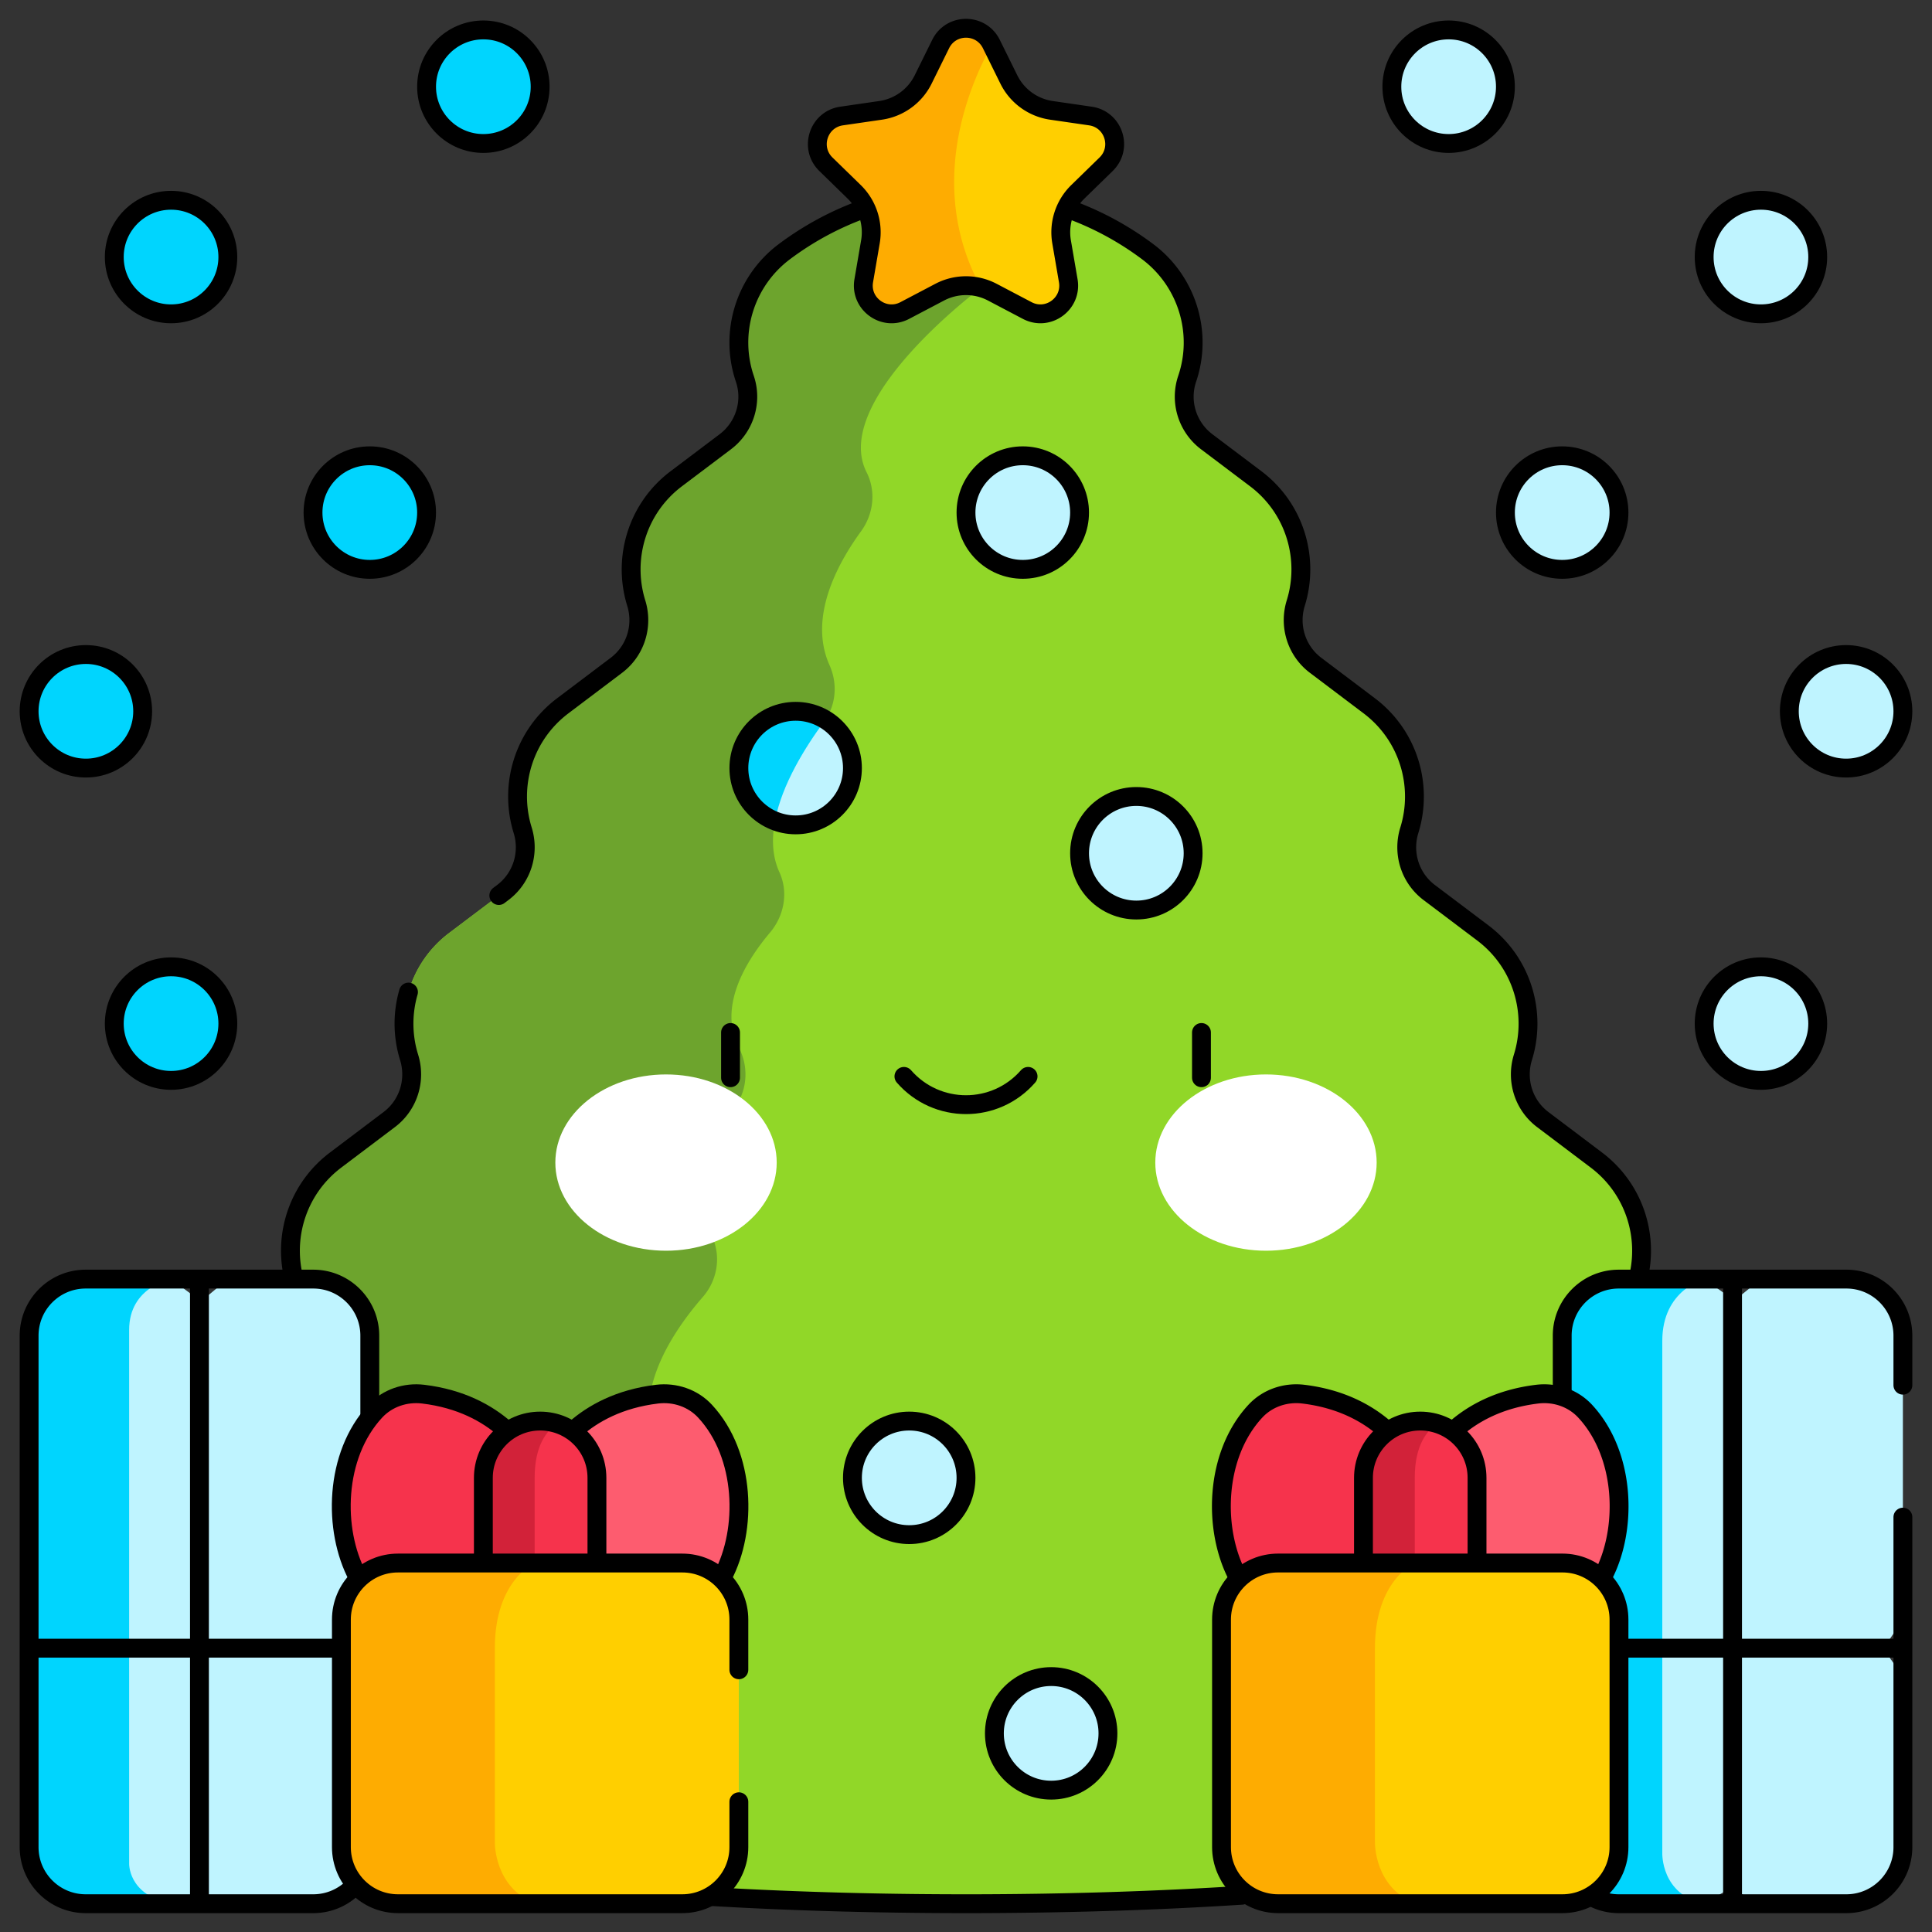
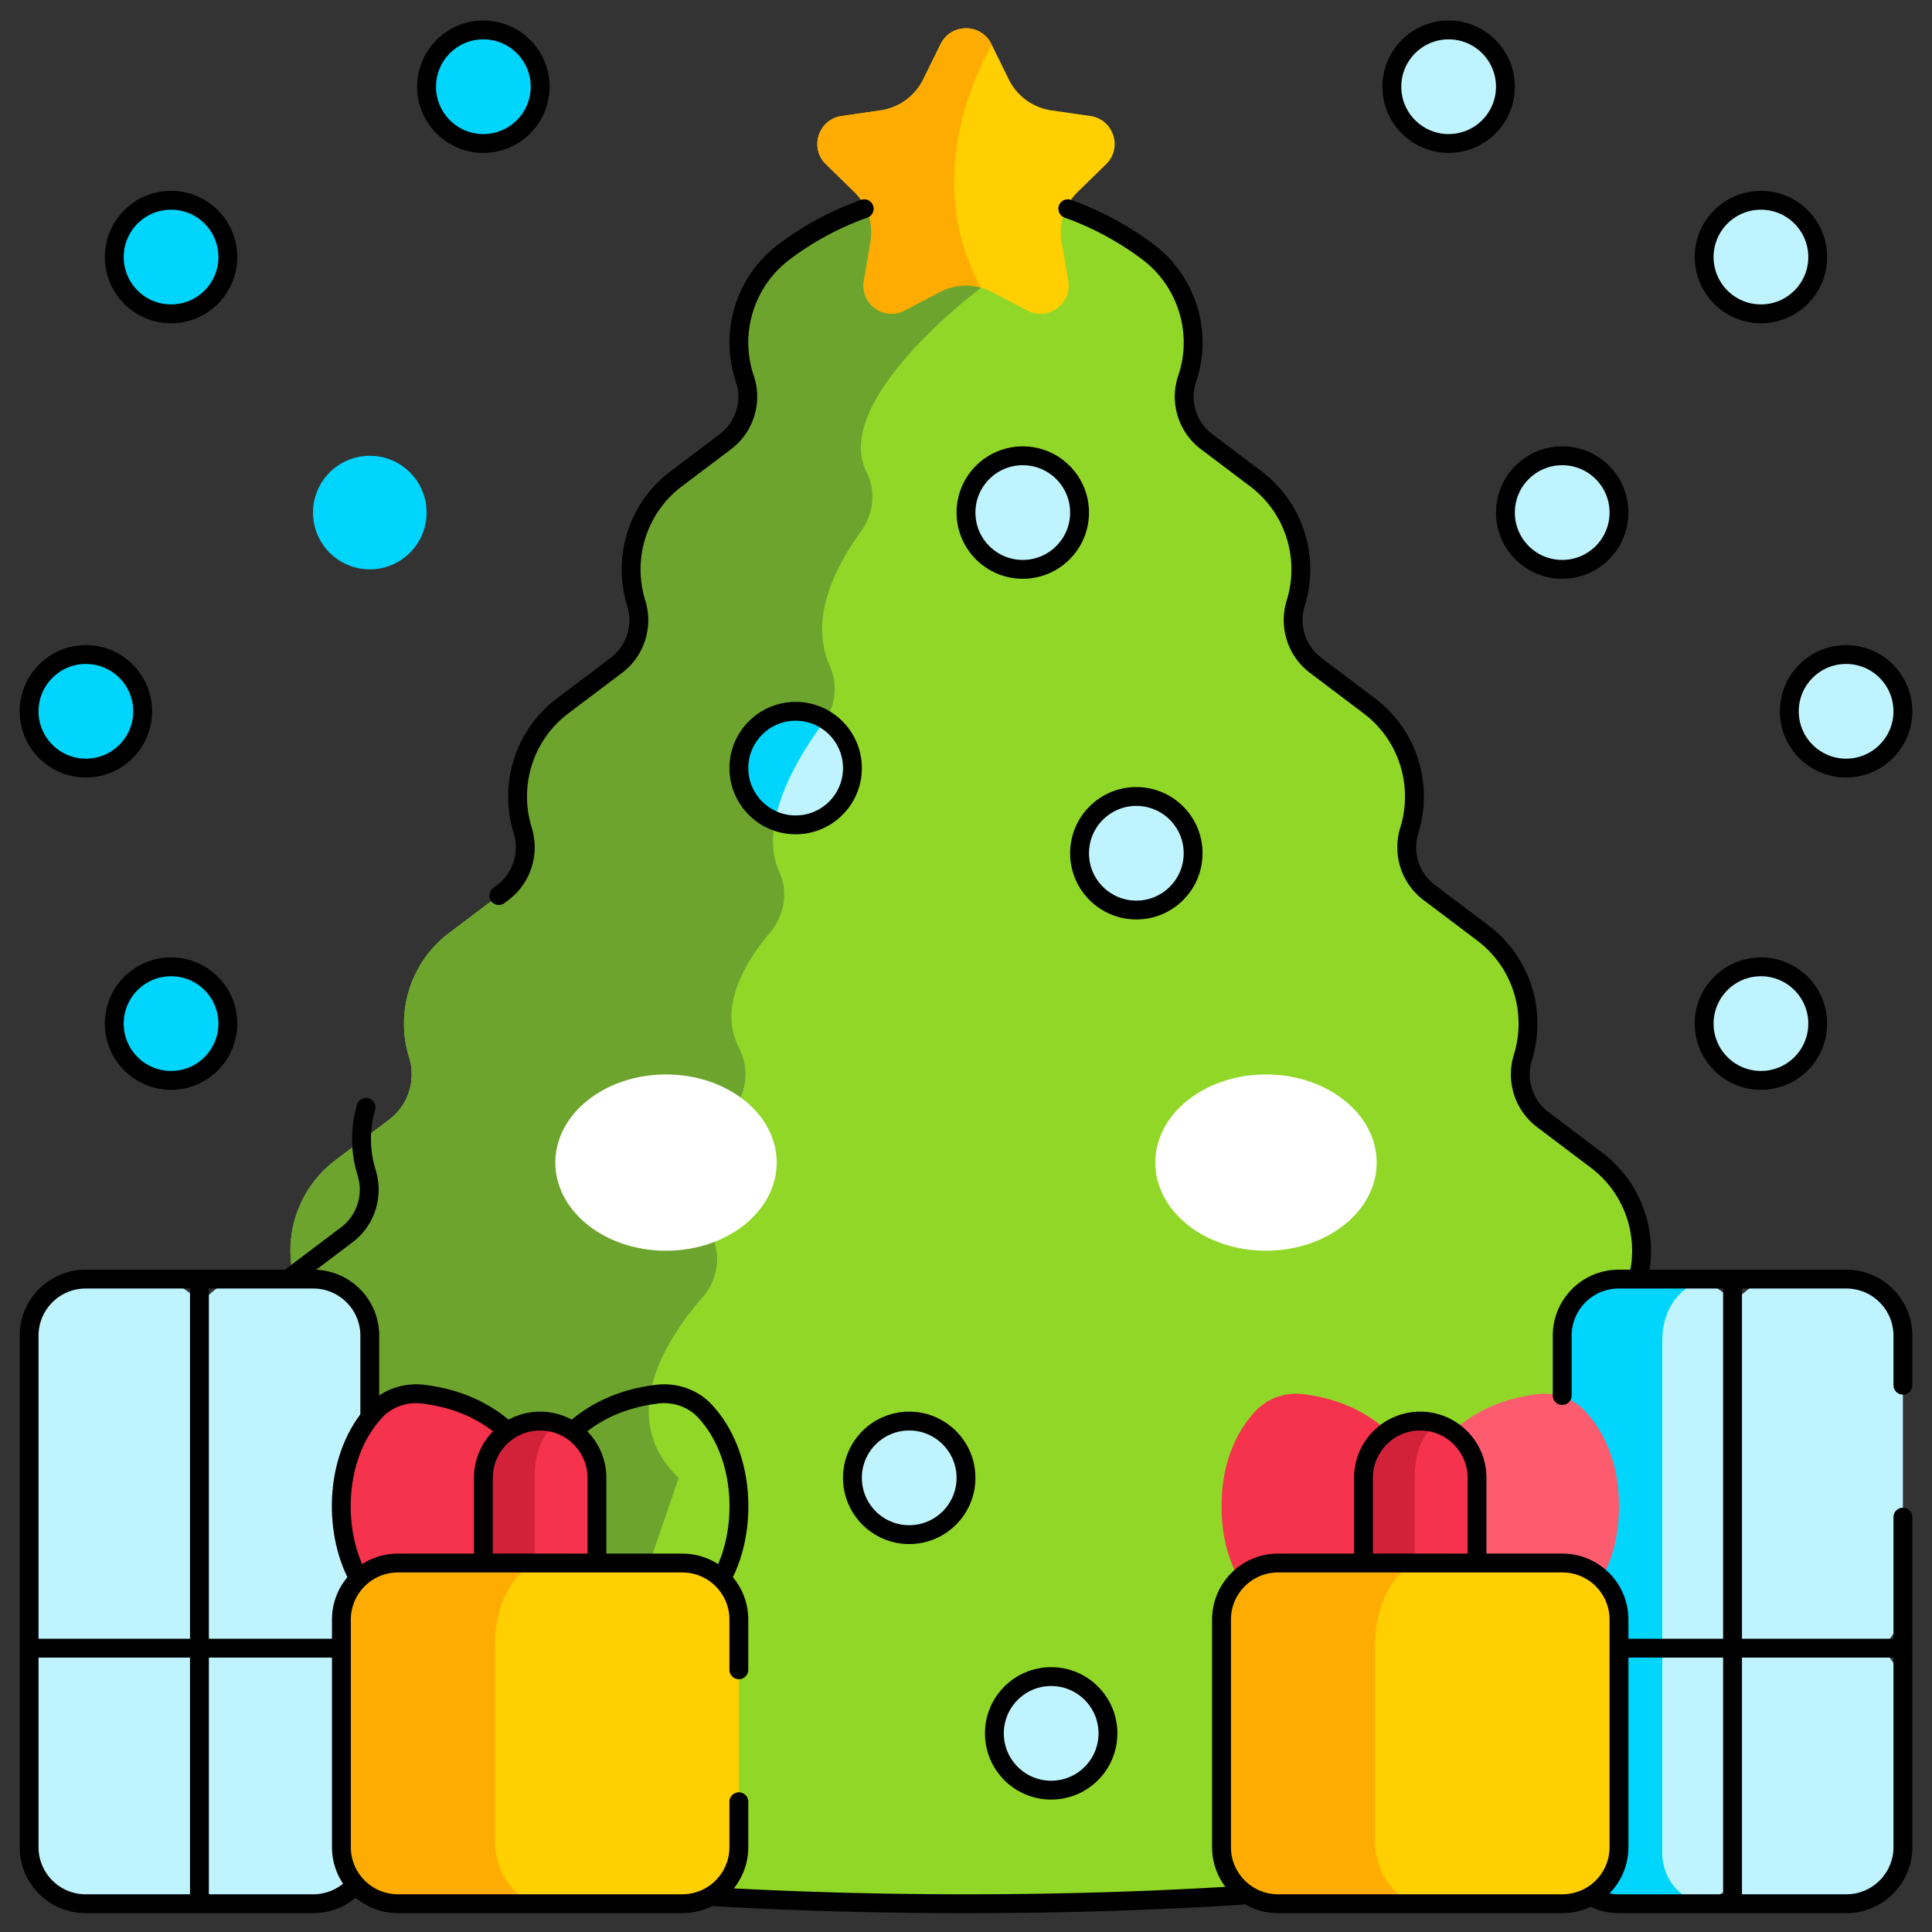
<svg xmlns="http://www.w3.org/2000/svg" version="1.1" width="512" height="512" x="0" y="0" viewBox="0 0 512.381 512.381" style="enable-background:new 0 0 512 512" xml:space="preserve" class="">
  <rect x="0" y="0" width="512.381" height="512.381" fill="#333333" stroke="none" />
  <g>
    <path d="M477.451 476.268c-6.78 2.44-14 4.79-16.43 5.52-33.59 10.04-97.82 23.09-204.83 23.09-44.91 0-82.3-2.3-113.04-5.71-42.49-4.72-72.3-11.55-91.79-17.38-2.3-.69-9.58-3.05-16.42-5.52-20.01-7.2-25.17-33.64-8.79-47.19.35-.3.71-.58 1.08-.86l15.51-11.71c5.02-3.78 7.04-10.27 5.32-16.32-3.31-11.61.61-24.58 10.82-32.29l14.24-10.74c5.08-3.84 7.14-10.44 5.25-16.52-3.66-11.79.21-25.11 10.63-32.98l14.24-10.75c5.07-3.83 7.14-10.43 5.25-16.51-3.66-11.79.21-25.11 10.63-32.97l14.24-10.74c5.08-3.84 7.14-10.44 5.25-16.52-3.66-11.79.21-25.11 10.63-32.98l14.24-10.75c5.07-3.83 7.14-10.43 5.25-16.51-3.66-11.79.21-25.12 10.63-32.97l12.99-9.8c5.14-3.88 7.25-10.62 5.18-16.72-4.14-12.22.03-25.8 10.4-33.63a80.221 80.221 0 0 1 45.78-16.08 80.254 80.254 0 0 1 50.74 16.08c7.7 5.81 11.98 14.8 11.98 24.04 0 3.21-.51 6.44-1.58 9.59-2.07 6.1.04 12.84 5.18 16.72l12.99 9.8c10.42 7.85 14.29 21.18 10.63 32.97-1.89 6.08.18 12.68 5.25 16.51l14.24 10.75c10.42 7.87 14.29 21.19 10.63 32.98-1.89 6.08.17 12.68 5.25 16.52l14.24 10.74c10.42 7.86 14.29 21.18 10.63 32.97-1.89 6.08.18 12.68 5.25 16.51l14.24 10.75c10.42 7.87 14.29 21.19 10.63 32.98-1.89 6.08.17 12.68 5.25 16.52l14.24 10.74c10.21 7.71 14.13 20.68 10.82 32.29-1.72 6.05.3 12.54 5.32 16.32l15.51 11.71c.37.28.73.56 1.08.86 16.38 13.549 11.22 39.99-8.78 47.19z" style="stroke-width: 5;" fill="#91d728" data-original="#60daa8" stroke-width="5" class="" opacity="1" />
    <path d="M229.831 125.258c2.54 5.01 1.85 11.07-1.45 15.61-6.48 8.89-13.98 23.01-8.4 35.5 2.22 4.96 1.78 10.68-1.45 15.04-7.33 9.92-17.63 27.21-11.82 39.92 2.42 5.29 1.27 11.51-2.47 15.96-6.62 7.85-13.81 19.82-8.29 30.52 2.57 4.97 2.33 10.91-.83 15.53-5.66 8.28-11.9 21.59-6.13 34.93 2.28 5.25 1.17 11.37-2.59 15.69-9.66 11.1-23.18 31.96-6.4 47.98l-36.85 107.23c-42.49-4.72-72.3-11.55-91.79-17.38-2.3-.69-9.58-3.05-16.42-5.52-20.01-7.2-25.17-33.64-8.79-47.19.35-.3.71-.58 1.08-.86l15.51-11.71c5.02-3.78 7.04-10.27 5.32-16.32-3.31-11.61.61-24.58 10.82-32.29l14.24-10.74c5.08-3.84 7.14-10.44 5.25-16.52-3.66-11.79.21-25.11 10.63-32.98l14.24-10.75c5.07-3.83 7.14-10.43 5.25-16.51-3.66-11.79.21-25.11 10.63-32.97l14.24-10.74c5.08-3.84 7.14-10.44 5.25-16.52-3.66-11.79.21-25.11 10.63-32.98l14.24-10.75c5.07-3.83 7.14-10.43 5.25-16.51-3.66-11.79.21-25.12 10.63-32.97l12.99-9.8c5.14-3.88 7.25-10.62 5.18-16.72-4.14-12.22.03-25.8 10.4-33.63a80.221 80.221 0 0 1 45.78-16.08l6.48 25.59s-40.06 29.77-30.36 48.94z" style="stroke-width: 5;" fill="#6da42d" data-original="#00ce8e" stroke-width="5" class="" opacity="1" />
    <path d="m504.661 429.618-5.21 7.58 5.21 7.42v45.26c0 8.28-6.72 15-15 15h-22.68l-8.13-4.11-6.87 4.11h-22.67c-8.29 0-15-6.72-15-15v-119.5l20.1-31.15h17.57l8.02 5.67 6.98-5.67h22.68c8.28 0 15 6.72 15 15v75.39z" style="stroke-width: 5;" fill="#bff4ff" data-original="#f3f5fc" class="" stroke-width="5" opacity="1" />
    <path d="M451.981 504.877h-22.67c-8.29 0-15-6.72-15-15v-135.65c0-8.28 6.71-15 15-15h22.67s-11.13 2.78-11.13 16.39v135.83c-.001.001-.38 11.031 11.13 13.43z" style="stroke-width: 5;" fill="#00d5fe" data-original="#e8ecf9" class="" stroke-width="5" opacity="1" />
    <path d="M98.071 354.228v135.65c0 8.28-6.71 15-15 15h-22.67l-7.12-2.87s-7.88 2.81-7.88 2.87h-22.68c-8.28 0-15-6.72-15-15v-45.26l3.04-7.74-3.04-7.26v-75.39c0-8.28 6.72-15 15-15h22.68l7.88 5.92 7.12-5.92h22.67c8.29 0 15 6.72 15 15z" style="stroke-width: 5;" fill="#bff4ff" data-original="#f3f5fc" class="" stroke-width="5" opacity="1" />
-     <path d="M45.401 504.877h-22.68c-8.28 0-15-6.72-15-15v-45.26l3.04-7.74-3.04-7.26v-75.39c0-8.28 6.72-15 15-15h22.68s-11.15 1.97-11.15 13.46v141.32c0 .001-.55 8.471 11.15 10.87z" style="stroke-width: 5;" fill="#00d5fe" data-original="#e8ecf9" class="" stroke-width="5" opacity="1" />
    <path d="M376.661 406.996s6.403 19.208 31.016 22.199c4.72.574 9.493-1.041 12.724-4.529 4.177-4.51 8.966-12.46 8.966-25.199s-4.79-20.688-8.966-25.199c-3.23-3.489-8.004-5.103-12.724-4.529-24.613 2.991-31.016 22.199-31.016 22.199v15.058z" style="stroke-width: 5;" fill="#fd5c6f" data-original="#fd5c6f" stroke-width="5" class="" />
    <path d="M376.661 406.996s-6.403 19.208-31.016 22.199c-4.72.574-9.493-1.041-12.724-4.529-4.177-4.51-8.966-12.46-8.966-25.199s4.79-20.688 8.966-25.199c3.23-3.489 8.004-5.103 12.724-4.529 24.613 2.991 31.016 22.199 31.016 22.199v15.058z" style="stroke-width: 5;" fill="#f6334c" data-original="#f6334c" stroke-width="5" class="" />
    <path d="M391.721 391.938v30.12H361.6v-30.12c0-5.12 2.55-9.64 6.45-12.35l13.13-2.02c2.34.74 4.43 2.03 6.13 3.72a14.98 14.98 0 0 1 4.411 10.65z" style="stroke-width: 5;" fill="#f6334c" data-original="#f6334c" stroke-width="5" class="" />
    <path d="M381.182 377.568c-2.76 1.81-5.98 5.77-5.98 14.37v30.12h-13.6v-30.12c0-8.32 6.74-15.06 15.06-15.06 1.57-.001 3.09.24 4.52.69z" style="stroke-width: 5;" fill="#d22239" data-original="#d22239" stroke-width="5" class="" />
    <path d="M429.361 429.528v60.35c0 8.28-6.71 15-15 15h-75.41c-2.96 0-5.72-.86-8.04-2.35l18.84-75.42 25.45-12.58h39.16c8.29 0 15 6.71 15 15z" style="stroke-width: 5;" fill="#ffcf00" data-original="#f9ee80" class="" opacity="1" stroke-width="5" />
    <path d="M375.552 504.877h-36.6c-8.28 0-15-6.72-15-15v-60.35c0-8.29 6.72-15 15-15h36.25s-10.56 4.51-10.56 22.59v51.44c0 .001-.26 12.131 10.91 16.32z" style="stroke-width: 5;" fill="#feac01" data-original="#f9d171" class="" opacity="1" stroke-width="5" />
    <path d="m293.341 43.558-7.48 7.3a15.018 15.018 0 0 0-4.32 13.28l1.77 10.31c1.05 6.13-5.38 10.8-10.88 7.91l-9.26-4.87c-.96-.5-1.96-.9-2.98-1.17l-30.57-21.11c-.75-1.6-1.79-3.08-3.1-4.35l-7.48-7.3c-4.46-4.34-2-11.89 4.15-12.79l10.35-1.5a15.01 15.01 0 0 0 11.3-8.21l4.62-9.38c2.76-5.57 10.7-5.57 13.46 0l.11.23 4.51 9.15a15.01 15.01 0 0 0 11.3 8.21l10.35 1.5c6.15.899 8.61 8.45 4.15 12.79z" style="stroke-width: 5;" fill="#ffcf00" data-original="#f9ee80" class="" opacity="1" stroke-width="5" />
    <path d="M260.191 76.318a14.9 14.9 0 0 0-10.98 1.17l-9.26 4.87c-5.5 2.89-11.93-1.78-10.88-7.91l1.77-10.31c.83-4.86-.78-9.83-4.32-13.28l-7.48-7.3c-4.46-4.34-2-11.89 4.15-12.79l10.35-1.5a15.01 15.01 0 0 0 11.3-8.21l4.62-9.38c2.76-5.57 10.7-5.57 13.46 0l.11.23c-5.57 9.96-17.74 37.2-2.84 64.41z" style="stroke-width: 5;" fill="#feac01" data-original="#f9d171" class="" opacity="1" stroke-width="5" />
-     <path d="M143.249 406.996s6.403 19.208 31.016 22.199c4.72.574 9.493-1.041 12.724-4.529 4.177-4.51 8.966-12.46 8.966-25.199s-4.79-20.688-8.966-25.199c-3.23-3.489-8.004-5.103-12.724-4.529-24.613 2.991-31.016 22.199-31.016 22.199v15.058z" style="stroke-width: 5;" fill="#fd5c6f" data-original="#fd5c6f" stroke-width="5" class="" />
    <path d="M143.249 406.996s-6.403 19.208-31.016 22.199c-4.72.574-9.493-1.041-12.724-4.529-4.177-4.51-8.966-12.46-8.966-25.199s4.79-20.688 8.966-25.199c3.23-3.489 8.004-5.103 12.724-4.529 24.613 2.991 31.016 22.199 31.016 22.199v15.058z" style="stroke-width: 5;" fill="#f6334c" data-original="#f6334c" stroke-width="5" class="" />
    <path d="M158.311 391.938v30.12h-30.12v-30.12c0-5.11 2.54-9.62 6.43-12.34l13.15-2.03c2.34.74 4.43 2.03 6.13 3.72 2.73 2.72 4.41 6.49 4.41 10.65z" style="stroke-width: 5;" fill="#f6334c" data-original="#f6334c" stroke-width="5" class="" />
    <path d="M147.771 377.568c-2.76 1.81-5.98 5.77-5.98 14.37v30.12h-13.6v-30.12c0-8.32 6.74-15.06 15.06-15.06 1.57-.001 3.09.24 4.52.69z" style="stroke-width: 5;" fill="#d22239" data-original="#d22239" stroke-width="5" class="" />
    <path d="M195.951 429.528v60.35c0 8.28-6.71 15-15 15h-75.41c-4.48 0-8.51-1.97-11.27-5.09l.04.02 17.18-73.04 30.3-12.24h39.16c8.29 0 15 6.71 15 15z" style="stroke-width: 5;" fill="#ffcf00" data-original="#f9ee80" class="" opacity="1" stroke-width="5" />
    <path d="M142.141 504.877h-36.6c-8.28 0-15-6.72-15-15v-60.35c0-8.29 6.72-15 15-15h36.25s-10.56 4.51-10.56 22.59v51.44c0 .001-.26 12.131 10.91 16.32z" style="stroke-width: 5;" fill="#feac01" data-original="#f9d171" class="" opacity="1" stroke-width="5" />
    <circle cx="467.014" cy="271.467" r="15.059" style="stroke-width: 5;" fill="#bff4ff" data-original="#f3f5fc" class="" stroke-width="5" opacity="1" />
    <circle cx="489.602" cy="188.643" r="15.059" style="stroke-width: 5;" fill="#bff4ff" data-original="#f3f5fc" class="" stroke-width="5" opacity="1" />
    <circle cx="414.308" cy="135.937" r="15.059" style="stroke-width: 5;" fill="#bff4ff" data-original="#f3f5fc" class="" stroke-width="5" opacity="1" />
    <circle cx="467.014" cy="68.172" r="15.059" style="stroke-width: 5;" fill="#bff4ff" data-original="#f3f5fc" class="" stroke-width="5" opacity="1" />
    <circle cx="384.191" cy="22.996" r="15.059" style="stroke-width: 5;" fill="#bff4ff" data-original="#f3f5fc" class="" stroke-width="5" opacity="1" />
    <circle cx="45.367" cy="271.467" r="15.059" style="stroke-width: 5;" fill="#00d5fe" data-original="#e8ecf9" class="" stroke-width="5" opacity="1" />
    <circle cx="22.779" cy="188.643" r="15.059" style="stroke-width: 5;" fill="#00d5fe" data-original="#e8ecf9" class="" stroke-width="5" opacity="1" />
    <circle cx="98.073" cy="135.937" r="15.059" style="stroke-width: 5;" fill="#00d5fe" data-original="#e8ecf9" class="" stroke-width="5" opacity="1" />
    <circle cx="45.367" cy="68.172" r="15.059" style="stroke-width: 5;" fill="#00d5fe" data-original="#e8ecf9" class="" stroke-width="5" opacity="1" />
    <circle cx="128.191" cy="22.996" r="15.059" style="stroke-width: 5;" fill="#00d5fe" data-original="#e8ecf9" class="" stroke-width="5" opacity="1" />
    <circle cx="271.249" cy="135.937" r="15.059" style="stroke-width: 5;" fill="#bff4ff" data-original="#f3f5fc" class="" stroke-width="5" opacity="1" />
    <circle cx="301.367" cy="226.29" r="15.059" style="stroke-width: 5;" fill="#bff4ff" data-original="#f3f5fc" class="" stroke-width="5" opacity="1" />
    <circle cx="241.132" cy="391.937" r="15.059" style="stroke-width: 5;" fill="#bff4ff" data-original="#f3f5fc" class="" stroke-width="5" opacity="1" />
    <circle cx="278.779" cy="459.702" r="15.059" style="stroke-width: 5;" fill="#bff4ff" data-original="#f3f5fc" class="" stroke-width="5" opacity="1" />
    <path d="M226.071 203.698c0 8.32-6.74 15.06-15.06 15.06-1.93 0-3.78-.37-5.48-1.04l-4.29-16.82 17.66-10.021c4.3 2.651 7.17 7.401 7.17 12.821z" style="stroke-width: 5;" fill="#bff4ff" data-original="#f3f5fc" class="" stroke-width="5" opacity="1" />
    <path d="M218.901 190.877c-.12.18-.24.36-.37.53-4.92 6.65-11.18 16.63-13 26.31-5.6-2.18-9.58-7.63-9.58-14.02 0-8.31 6.75-15.05 15.06-15.05 2.89.001 5.589.811 7.89 2.23z" style="stroke-width: 5;" fill="#00d5fe" data-original="#e8ecf9" class="" stroke-width="5" opacity="1" />
    <ellipse cx="176.634" cy="308.325" rx="29.355" ry="23.377" style="stroke-width: 5;" fill="#ffffff" data-original="#ffffff" stroke-width="5" class="" />
    <ellipse cx="335.747" cy="308.325" rx="29.355" ry="23.377" style="stroke-width: 5;" fill="#ffffff" data-original="#ffffff" stroke-width="5" class="" />
-     <path d="M329.336 502.636c-44.444 2.874-95.609 2.975-140.07.382M132.291 237.498l1.07-.81c5.08-3.84 7.14-10.44 5.25-16.52-3.66-11.79.21-25.11 10.63-32.98l14.24-10.75c5.07-3.83 7.14-10.43 5.25-16.51-3.66-11.79.21-25.12 10.63-32.97l12.99-9.8c5.14-3.88 7.25-10.62 5.18-16.72-4.14-12.22.03-25.8 10.4-33.63a80.32 80.32 0 0 1 21.26-11.45M77.741 338.228c-2.48-11.16 1.54-23.23 11.26-30.57l14.24-10.75c5.07-3.83 7.14-10.43 5.25-16.51a30.124 30.124 0 0 1-.16-17.29M283.191 55.358a80.32 80.32 0 0 1 21.26 11.45c10.361 7.818 14.546 21.425 10.4 33.63-2.07 6.1.04 12.84 5.18 16.72l12.99 9.8c10.42 7.85 14.29 21.18 10.63 32.97-1.89 6.08.18 12.68 5.25 16.51l14.24 10.75c10.42 7.87 14.29 21.19 10.63 32.98-1.89 6.08.17 12.68 5.25 16.52l14.24 10.74c10.42 7.86 14.29 21.18 10.63 32.97-1.89 6.08.18 12.68 5.25 16.51l14.24 10.75c9.72 7.34 13.74 19.41 11.26 30.57M504.661 402.358v87.52c0 8.28-6.72 15-15 15h-60.35c-2.51 0-4.89-.62-6.97-1.72M414.311 370.098v-15.87c0-8.28 6.71-15 15-15h60.35c8.28 0 15 6.72 15 15v13.13M502.37 437.114h-70.711M459.485 341.085v161.94M93.811 500.358a14.973 14.973 0 0 1-10.74 4.52h-60.35c-8.28 0-15-6.72-15-15v-135.65c0-8.28 6.72-15 15-15h60.35c8.29 0 15 6.72 15 15v20.53M87.871 437.114H8.997M52.896 341.425v161.259" style="stroke-width: 5; stroke-linecap: round; stroke-linejoin: round; stroke-miterlimit: 10;" fill="none" stroke="#000000" stroke-width="5" stroke-linecap="round" stroke-linejoin="round" stroke-miterlimit="10" data-original="#000000" class="" />
-     <path d="m262.916 11.681 4.629 9.379a15 15 0 0 0 11.294 8.206l10.35 1.504c6.152.894 8.608 8.454 4.157 12.793l-7.489 7.3a15 15 0 0 0-4.314 13.277l1.768 10.308c1.051 6.127-5.38 10.799-10.882 7.906l-9.257-4.867a15.002 15.002 0 0 0-13.96 0l-9.257 4.867c-5.502 2.893-11.933-1.78-10.882-7.906l1.768-10.308a15 15 0 0 0-4.314-13.277l-7.489-7.3c-4.451-4.339-1.995-11.899 4.157-12.793l10.35-1.504a14.998 14.998 0 0 0 11.294-8.206l4.629-9.379c2.748-5.575 10.697-5.575 13.448 0zM385.891 379.048c4.78-4.2 11.78-8.1 21.79-9.31 4.72-.57 9.49 1.04 12.72 4.53 10.806 11.66 11.236 31.462 4.69 43.77M328.231 418.038c-6.53-12.278-6.164-32.059 4.69-43.77 3.23-3.49 8-5.1 12.72-4.53 10.01 1.21 17.01 5.11 21.79 9.31" style="stroke-width: 5; stroke-linecap: round; stroke-linejoin: round; stroke-miterlimit: 10;" fill="none" stroke="#000000" stroke-width="5" stroke-linecap="round" stroke-linejoin="round" stroke-miterlimit="10" data-original="#000000" class="" />
+     <path d="M329.336 502.636c-44.444 2.874-95.609 2.975-140.07.382M132.291 237.498l1.07-.81c5.08-3.84 7.14-10.44 5.25-16.52-3.66-11.79.21-25.11 10.63-32.98l14.24-10.75c5.07-3.83 7.14-10.43 5.25-16.51-3.66-11.79.21-25.12 10.63-32.97l12.99-9.8c5.14-3.88 7.25-10.62 5.18-16.72-4.14-12.22.03-25.8 10.4-33.63a80.32 80.32 0 0 1 21.26-11.45M77.741 338.228l14.24-10.75c5.07-3.83 7.14-10.43 5.25-16.51a30.124 30.124 0 0 1-.16-17.29M283.191 55.358a80.32 80.32 0 0 1 21.26 11.45c10.361 7.818 14.546 21.425 10.4 33.63-2.07 6.1.04 12.84 5.18 16.72l12.99 9.8c10.42 7.85 14.29 21.18 10.63 32.97-1.89 6.08.18 12.68 5.25 16.51l14.24 10.75c10.42 7.87 14.29 21.19 10.63 32.98-1.89 6.08.17 12.68 5.25 16.52l14.24 10.74c10.42 7.86 14.29 21.18 10.63 32.97-1.89 6.08.18 12.68 5.25 16.51l14.24 10.75c9.72 7.34 13.74 19.41 11.26 30.57M504.661 402.358v87.52c0 8.28-6.72 15-15 15h-60.35c-2.51 0-4.89-.62-6.97-1.72M414.311 370.098v-15.87c0-8.28 6.71-15 15-15h60.35c8.28 0 15 6.72 15 15v13.13M502.37 437.114h-70.711M459.485 341.085v161.94M93.811 500.358a14.973 14.973 0 0 1-10.74 4.52h-60.35c-8.28 0-15-6.72-15-15v-135.65c0-8.28 6.72-15 15-15h60.35c8.29 0 15 6.72 15 15v20.53M87.871 437.114H8.997M52.896 341.425v161.259" style="stroke-width: 5; stroke-linecap: round; stroke-linejoin: round; stroke-miterlimit: 10;" fill="none" stroke="#000000" stroke-width="5" stroke-linecap="round" stroke-linejoin="round" stroke-miterlimit="10" data-original="#000000" class="" />
    <path d="M361.602 412.055v-20.118c0-8.317 6.742-15.059 15.059-15.059s15.059 6.742 15.059 15.059v20.118M414.367 504.878h-75.412c-8.284 0-15-6.716-15-15v-60.353c0-8.284 6.716-15 15-15h75.412c8.284 0 15 6.716 15 15v60.353c0 8.285-6.716 15-15 15zM152.481 379.048c4.78-4.2 11.77-8.1 21.78-9.31 4.72-.57 9.5 1.04 12.73 4.53 10.785 11.636 11.228 31.426 4.69 43.77M94.821 418.028c-6.53-12.278-6.164-32.049 4.69-43.76 3.23-3.49 8-5.1 12.72-4.53 10.01 1.21 17 5.11 21.78 9.31" style="stroke-width: 5; stroke-linecap: round; stroke-linejoin: round; stroke-miterlimit: 10;" fill="none" stroke="#000000" stroke-width="5" stroke-linecap="round" stroke-linejoin="round" stroke-miterlimit="10" data-original="#000000" class="" />
    <path d="M128.191 413.528v-21.59c0-8.32 6.74-15.06 15.06-15.06 8.253 0 15.06 6.673 15.06 15.06v21.59M195.951 477.838v12.04c0 8.28-6.71 15-15 15h-75.41c-8.28 0-15-6.72-15-15v-60.35c0-8.29 6.72-15 15-15h75.41c8.29 0 15 6.71 15 15v13.31" style="stroke-width: 5; stroke-linecap: round; stroke-linejoin: round; stroke-miterlimit: 10;" fill="none" stroke="#000000" stroke-width="5" stroke-linecap="round" stroke-linejoin="round" stroke-miterlimit="10" data-original="#000000" class="" />
    <circle cx="467.014" cy="271.467" r="15.059" style="stroke-width: 5; stroke-linecap: round; stroke-linejoin: round; stroke-miterlimit: 10;" fill="none" stroke="#000000" stroke-width="5" stroke-linecap="round" stroke-linejoin="round" stroke-miterlimit="10" data-original="#000000" class="" />
    <circle cx="489.602" cy="188.643" r="15.059" style="stroke-width: 5; stroke-linecap: round; stroke-linejoin: round; stroke-miterlimit: 10;" fill="none" stroke="#000000" stroke-width="5" stroke-linecap="round" stroke-linejoin="round" stroke-miterlimit="10" data-original="#000000" class="" />
    <circle cx="414.308" cy="135.937" r="15.059" style="stroke-width: 5; stroke-linecap: round; stroke-linejoin: round; stroke-miterlimit: 10;" fill="none" stroke="#000000" stroke-width="5" stroke-linecap="round" stroke-linejoin="round" stroke-miterlimit="10" data-original="#000000" class="" />
    <circle cx="467.014" cy="68.172" r="15.059" style="stroke-width: 5; stroke-linecap: round; stroke-linejoin: round; stroke-miterlimit: 10;" fill="none" stroke="#000000" stroke-width="5" stroke-linecap="round" stroke-linejoin="round" stroke-miterlimit="10" data-original="#000000" class="" />
    <circle cx="384.191" cy="22.996" r="15.059" style="stroke-width: 5; stroke-linecap: round; stroke-linejoin: round; stroke-miterlimit: 10;" fill="none" stroke="#000000" stroke-width="5" stroke-linecap="round" stroke-linejoin="round" stroke-miterlimit="10" data-original="#000000" class="" />
    <circle cx="45.367" cy="271.467" r="15.059" style="stroke-width: 5; stroke-linecap: round; stroke-linejoin: round; stroke-miterlimit: 10;" fill="none" stroke="#000000" stroke-width="5" stroke-linecap="round" stroke-linejoin="round" stroke-miterlimit="10" data-original="#000000" class="" />
    <circle cx="22.779" cy="188.643" r="15.059" style="stroke-width: 5; stroke-linecap: round; stroke-linejoin: round; stroke-miterlimit: 10;" fill="none" stroke="#000000" stroke-width="5" stroke-linecap="round" stroke-linejoin="round" stroke-miterlimit="10" data-original="#000000" class="" />
-     <circle cx="98.073" cy="135.937" r="15.059" style="stroke-width: 5; stroke-linecap: round; stroke-linejoin: round; stroke-miterlimit: 10;" fill="none" stroke="#000000" stroke-width="5" stroke-linecap="round" stroke-linejoin="round" stroke-miterlimit="10" data-original="#000000" class="" />
    <circle cx="45.367" cy="68.172" r="15.059" style="stroke-width: 5; stroke-linecap: round; stroke-linejoin: round; stroke-miterlimit: 10;" fill="none" stroke="#000000" stroke-width="5" stroke-linecap="round" stroke-linejoin="round" stroke-miterlimit="10" data-original="#000000" class="" />
    <circle cx="128.191" cy="22.996" r="15.059" style="stroke-width: 5; stroke-linecap: round; stroke-linejoin: round; stroke-miterlimit: 10;" fill="none" stroke="#000000" stroke-width="5" stroke-linecap="round" stroke-linejoin="round" stroke-miterlimit="10" data-original="#000000" class="" />
    <circle cx="271.249" cy="135.937" r="15.059" style="stroke-width: 5; stroke-linecap: round; stroke-linejoin: round; stroke-miterlimit: 10;" fill="none" stroke="#000000" stroke-width="5" stroke-linecap="round" stroke-linejoin="round" stroke-miterlimit="10" data-original="#000000" class="" />
    <circle cx="301.367" cy="226.29" r="15.059" style="stroke-width: 5; stroke-linecap: round; stroke-linejoin: round; stroke-miterlimit: 10;" fill="none" stroke="#000000" stroke-width="5" stroke-linecap="round" stroke-linejoin="round" stroke-miterlimit="10" data-original="#000000" class="" />
    <circle cx="241.132" cy="391.937" r="15.059" style="stroke-width: 5; stroke-linecap: round; stroke-linejoin: round; stroke-miterlimit: 10;" fill="none" stroke="#000000" stroke-width="5" stroke-linecap="round" stroke-linejoin="round" stroke-miterlimit="10" data-original="#000000" class="" />
    <circle cx="278.779" cy="459.702" r="15.059" style="stroke-width: 5; stroke-linecap: round; stroke-linejoin: round; stroke-miterlimit: 10;" fill="none" stroke="#000000" stroke-width="5" stroke-linecap="round" stroke-linejoin="round" stroke-miterlimit="10" data-original="#000000" class="" />
    <circle cx="211.014" cy="203.702" r="15.059" style="stroke-width: 5; stroke-linecap: round; stroke-linejoin: round; stroke-miterlimit: 10;" fill="none" stroke="#000000" stroke-width="5" stroke-linecap="round" stroke-linejoin="round" stroke-miterlimit="10" data-original="#000000" class="" />
-     <path d="M193.742 273.822v12M318.639 273.822v12M239.726 285.465c8.715 10.001 24.213 10.001 32.928 0" style="stroke-width: 5; stroke-linecap: round; stroke-linejoin: round; stroke-miterlimit: 10;" fill="none" stroke="#000000" stroke-width="5" stroke-linecap="round" stroke-linejoin="round" stroke-miterlimit="10" data-original="#000000" class="" />
  </g>
</svg>